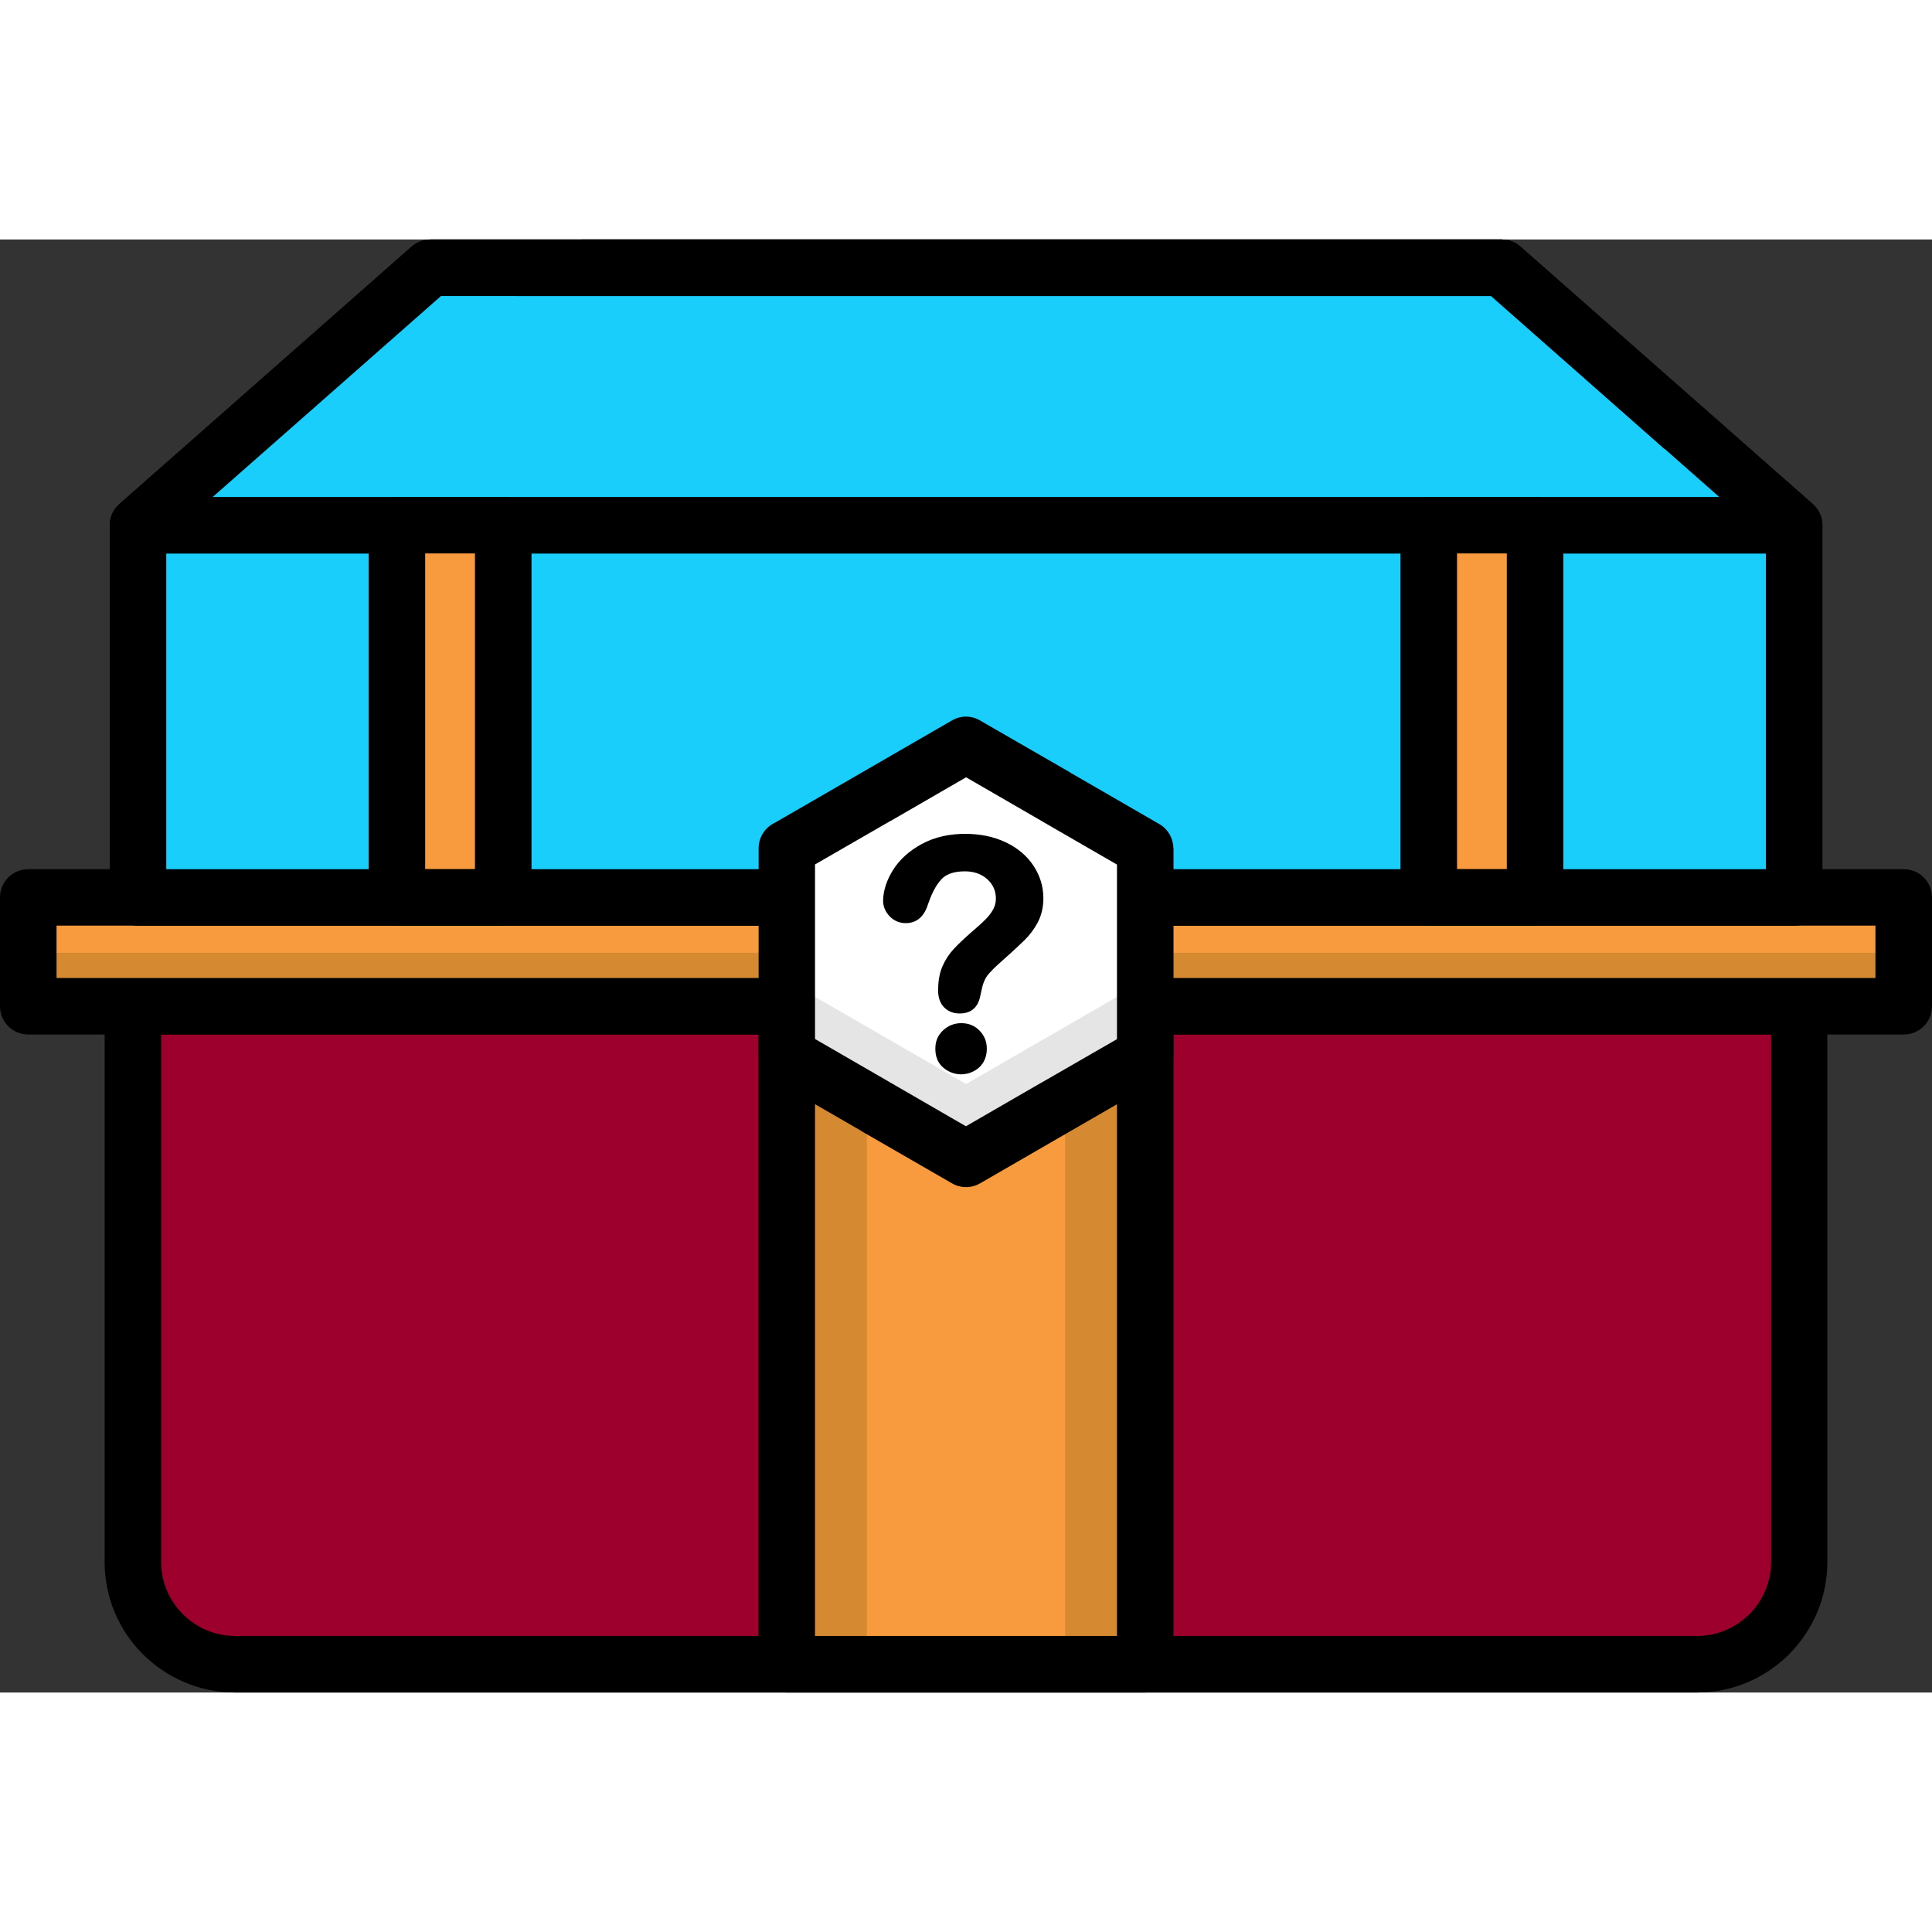
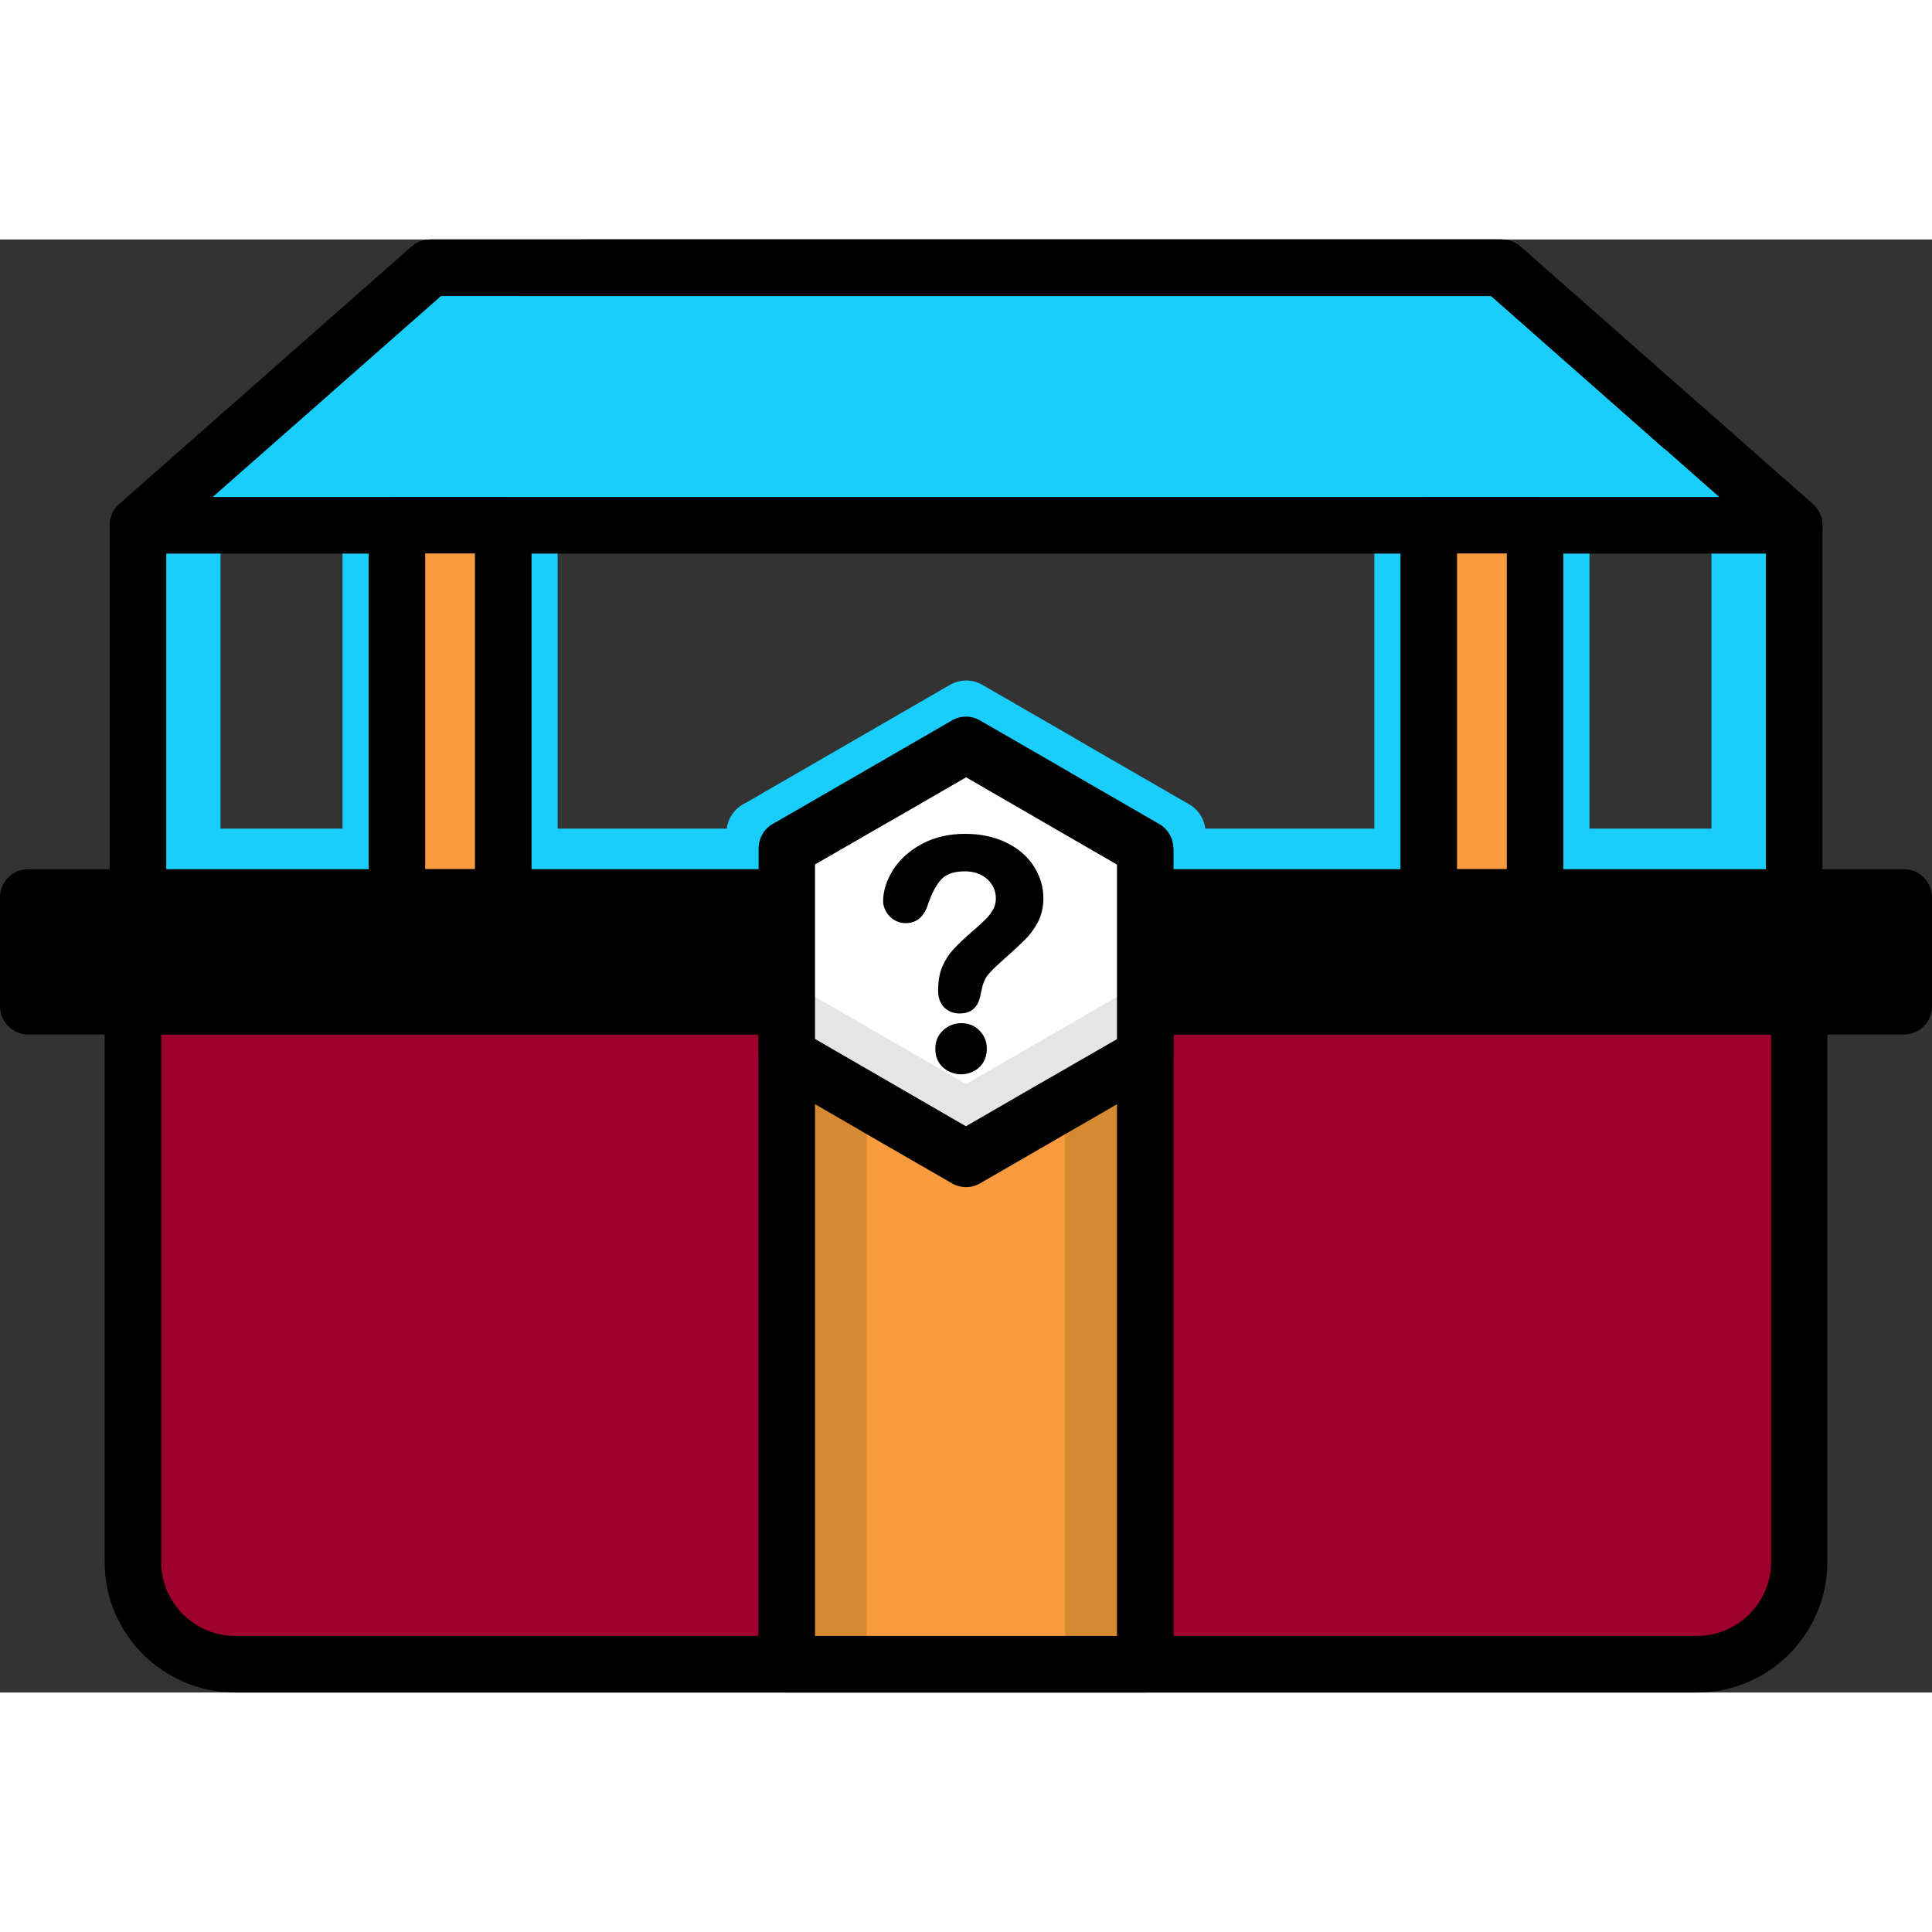
<svg xmlns="http://www.w3.org/2000/svg" id="Layer_1" x="0px" y="0px" viewBox="0 0 125.73 94.56" style="enable-background:new 0 0 125.73 94.56;" xml:space="preserve" width="112" height="112">
  <rect x="0" y="0" width="125.73" height="94.56" fill="#333333" stroke="none" />
  <style type="text/css">	.st0{fill:none;}	.st1{fill:#19CEFB;stroke:#000000;stroke-width:3.505;stroke-linecap:round;stroke-linejoin:round;}	.st2{fill:#9E002E;stroke:#000000;stroke-width:3.505;stroke-linecap:round;stroke-linejoin:round;}	.st3{opacity:0.15;enable-background:new    ;}	.st4{fill:#FFFFFF;stroke:#000000;stroke-width:3.505;stroke-linecap:round;stroke-linejoin:round;}	.st5{fill:none;stroke:#000000;stroke-width:2.337;stroke-linecap:round;stroke-linejoin:round;}	.st6{fill-rule:evenodd;clip-rule:evenodd;fill:#9E002E;}	.st7{fill-rule:evenodd;clip-rule:evenodd;fill:#19CEFB;}	.st8{fill:#19CEFB;}	.st9{fill-rule:evenodd;clip-rule:evenodd;}	.st10{fill-rule:evenodd;clip-rule:evenodd;fill:#CBCBCB;}	.st11{fill-rule:evenodd;clip-rule:evenodd;fill:#FFFFFF;}	.st12{fill-rule:evenodd;clip-rule:evenodd;fill:#D58930;}	.st13{fill-rule:evenodd;clip-rule:evenodd;fill:#F79B3E;}	.st14{fill-rule:evenodd;clip-rule:evenodd;fill:#9DA83B;}	.st15{fill-rule:evenodd;clip-rule:evenodd;fill:#BACB35;}	.st16{fill:none;stroke:#000000;stroke-width:3.505;stroke-linecap:round;stroke-linejoin:round;}	.st17{fill-rule:evenodd;clip-rule:evenodd;fill:#E5E5E5;}	.st18{opacity:0.15;fill-rule:evenodd;clip-rule:evenodd;enable-background:new    ;}	.st19{fill:#F9A534;stroke:#000000;stroke-width:3.505;stroke-linecap:round;stroke-linejoin:round;}	.st20{fill:#FFFFFF;}			.st21{fill-rule:evenodd;clip-rule:evenodd;fill:#19CEFB;stroke:#000000;stroke-width:3.127;stroke-linecap:round;stroke-linejoin:round;}	.st22{fill:#CBCBCB;}	.st23{fill:#D58930;}	.st24{fill:none;stroke:#000000;stroke-width:3.127;stroke-linecap:round;stroke-linejoin:round;}	.st25{fill:#19CEFB;stroke:#000000;stroke-width:3.114;stroke-linecap:round;stroke-linejoin:round;}	.st26{fill:#9E002E;stroke:#000000;stroke-width:3.114;stroke-linecap:round;stroke-linejoin:round;}	.st27{opacity:0.15;}	.st28{fill:#FFFFFF;stroke:#000000;stroke-width:3.114;stroke-linecap:round;stroke-linejoin:round;}	.st29{fill:none;stroke:#000000;stroke-width:3.114;stroke-linecap:round;stroke-linejoin:round;}	.st30{fill:#F9A534;stroke:#000000;stroke-width:3.114;stroke-linecap:round;stroke-linejoin:round;}			.st31{fill-rule:evenodd;clip-rule:evenodd;fill:#19CEFB;stroke:#000000;stroke-width:3.346;stroke-linecap:round;stroke-linejoin:round;}	.st32{fill:none;stroke:#000000;stroke-width:3.21;stroke-linecap:round;stroke-linejoin:round;}	.st33{fill:#F9A534;stroke:#000000;stroke-width:3.404;stroke-linecap:round;stroke-linejoin:round;}	.st34{fill:#FFFFFF;stroke:#000000;stroke-width:3.404;stroke-linecap:round;stroke-linejoin:round;}	.st35{fill:#19CEFB;stroke:#000000;stroke-width:3.404;stroke-linecap:round;stroke-linejoin:round;}	.st36{fill:#9E002E;stroke:#000000;stroke-width:3.404;stroke-linecap:round;stroke-linejoin:round;}	.st37{fill:#9E002E;stroke:#000000;stroke-width:3.182;stroke-linecap:round;stroke-linejoin:round;}	.st38{fill:#FFFFFF;stroke:#000000;stroke-width:3.182;stroke-linecap:round;stroke-linejoin:round;}	.st39{fill:none;stroke:#000000;stroke-width:3.182;stroke-linecap:round;stroke-linejoin:round;}	.st40{fill:#19CEFB;stroke:#000000;stroke-width:3.182;stroke-linecap:round;stroke-linejoin:round;}	.st41{fill:#F79B3E;stroke:#000000;stroke-width:3.182;stroke-linecap:round;stroke-linejoin:round;}	.st42{fill:#9E002E;stroke:#000000;stroke-width:3.068;stroke-linecap:round;stroke-linejoin:round;}	.st43{fill:#19CEFB;stroke:#000000;stroke-width:3.068;stroke-linecap:round;stroke-linejoin:round;}	.st44{fill:#F79B3E;stroke:#000000;stroke-width:3.068;stroke-linecap:round;stroke-linejoin:round;}	.st45{fill:#FFFFFF;stroke:#000000;stroke-width:3.068;stroke-linecap:round;stroke-linejoin:round;}			.st46{fill:none;stroke:#000000;stroke-width:3.068;stroke-linecap:round;stroke-linejoin:round;stroke-dasharray:0,0,5.783,5.783;}	.st47{fill:#FFFFFF;stroke:#000000;stroke-width:2.812;stroke-linecap:round;stroke-linejoin:round;}	.st48{fill:#F9A534;stroke:#000000;stroke-width:2.812;stroke-linecap:round;stroke-linejoin:round;}	.st49{fill:#19CEFB;stroke:#000000;stroke-width:2.812;stroke-linecap:round;stroke-linejoin:round;}	.st50{fill:#9E002E;}			.st51{fill-rule:evenodd;clip-rule:evenodd;fill:#9E002E;stroke:#000000;stroke-width:3.25;stroke-linecap:round;stroke-linejoin:round;}	.st52{fill:#19CEFB;stroke:#000000;stroke-width:3.25;stroke-linecap:round;stroke-linejoin:round;}			.st53{fill-rule:evenodd;clip-rule:evenodd;fill:#19CEFB;stroke:#000000;stroke-width:3.25;stroke-linecap:round;stroke-linejoin:round;}	.st54{fill:#F79B3E;stroke:#000000;stroke-width:3.25;stroke-linecap:round;stroke-linejoin:round;}			.st55{fill-rule:evenodd;clip-rule:evenodd;fill:#F79B3E;stroke:#000000;stroke-width:3.25;stroke-linecap:round;stroke-linejoin:round;}	.st56{fill:#9E002E;stroke:#000000;stroke-width:3.25;stroke-linecap:round;stroke-linejoin:round;}	.st57{fill:#FFFFFF;stroke:#000000;stroke-width:3.25;stroke-linecap:round;stroke-linejoin:round;}	.st58{fill:none;stroke:#000000;stroke-width:3.25;stroke-linecap:round;stroke-linejoin:round;}			.st59{fill-rule:evenodd;clip-rule:evenodd;fill:#F79B3E;stroke:#000000;stroke-width:3.128;stroke-linecap:round;stroke-linejoin:round;}	.st60{fill:#FFFFFF;stroke:#000000;stroke-width:3.204;stroke-linecap:round;stroke-linejoin:round;}	.st61{fill:#9E002E;stroke:#000000;stroke-width:3.204;stroke-linecap:round;stroke-linejoin:round;}	.st62{fill:#F9A534;stroke:#000000;stroke-width:3.204;stroke-linecap:round;stroke-linejoin:round;}</style>
  <g>
    <path class="st6" d="M8.65,49.9h108.43v36.17c0,3.66-2.99,6.65-6.65,6.65H15.3c-3.66,0-6.65-2.99-6.65-6.65L8.65,49.9L8.65,49.9z" />
    <path class="st6" d="M46.8,49.9h32.13v42.82H46.8L46.8,49.9L46.8,49.9L46.8,49.9z M62.87,51.74H51.18v39.14h23.38V51.74  L62.87,51.74L62.87,51.74z" />
    <path class="st6" d="M117.08,49.9h-5.7v42.75c3.21-0.47,5.7-3.25,5.7-6.58V49.9L117.08,49.9z" />
    <path class="st6" d="M8.65,49.9h5.7v42.75c-3.21-0.47-5.7-3.25-5.7-6.58V49.9L8.65,49.9z" />
    <path class="st9" d="M8.65,48.06h108.43c1.02,0,1.84,0.82,1.84,1.84v36.17c0,2.34-0.96,4.46-2.49,6c-1.54,1.54-3.66,2.49-6,2.49  H15.3c-2.34,0-4.46-0.96-6-2.49c-1.54-1.54-2.49-3.66-2.49-6V49.9C6.81,48.88,7.63,48.06,8.65,48.06L8.65,48.06L8.65,48.06z   M62.87,51.74H10.49v34.33c0,1.32,0.54,2.52,1.42,3.4s2.08,1.41,3.4,1.41h95.13c1.32,0,2.52-0.54,3.4-1.41  c0.87-0.87,1.42-2.08,1.42-3.4V51.74H62.87z" />
    <polygon class="st13" points="1.84,49.9 62.87,49.9 123.89,49.9 123.89,42.82 62.87,42.82 1.84,42.82  " />
    <polygon class="st12" points="1.84,49.9 62.87,49.9 123.89,49.9 123.89,46.42 62.87,46.42 1.84,46.42  " />
-     <path class="st9" d="M3.68,48.06h118.37v-3.41H3.68V48.06L3.68,48.06z M62.87,51.74H1.84C0.82,51.74,0,50.91,0,49.9v-7.08  c0-1.02,0.82-1.84,1.84-1.84h122.05c1.02,0,1.84,0.82,1.84,1.84v7.08c0,1.02-0.82,1.84-1.84,1.84H62.87z" />
-     <polygon class="st7" points="62.87,1.84 28.01,1.84 8.98,18.6 8.98,42.82 62.87,42.82 116.76,42.82 116.76,18.6 97.73,1.84  " />
+     <path class="st9" d="M3.68,48.06h118.37H3.68V48.06L3.68,48.06z M62.87,51.74H1.84C0.82,51.74,0,50.91,0,49.9v-7.08  c0-1.02,0.82-1.84,1.84-1.84h122.05c1.02,0,1.84,0.82,1.84,1.84v7.08c0,1.02-0.82,1.84-1.84,1.84H62.87z" />
    <path class="st7" d="M47.28,42.82h4.25V39.8l5.66-3.27h0.01l0,0l5.67-3.27l5.67,3.27c0.04,0.02,0.08,0.04,0.12,0.06l5.55,3.21v3.02  h4.25v-4.23h-0.01c0-0.73-0.38-1.44-1.06-1.83l-6.62-3.82c-0.04-0.02-0.07-0.05-0.11-0.07L63.96,29c-0.64-0.38-1.46-0.41-2.15-0.01  l-6.73,3.89l0,0l-6.56,3.79c-0.73,0.34-1.24,1.07-1.24,1.93L47.28,42.82L47.28,42.82z" />
    <polygon class="st7" points="8.98,38.34 8.98,42.82 62.87,42.82 116.76,42.82 116.76,38.34  " />
    <path class="st7" d="M89.44,42.82h14V18.6c0-1.02-1.09-1.84-2.43-1.84h-9.14c-1.34,0-2.43,0.82-2.43,1.84V42.82L89.44,42.82  L89.44,42.82z M98.58,30.71v10.27H94.3V20.44h4.28V30.71L98.58,30.71z" />
    <path class="st7" d="M22.29,42.82h14V18.6c0-1.02-1.09-1.84-2.43-1.84h-9.14c-1.34,0-2.43,0.82-2.43,1.84L22.29,42.82L22.29,42.82  L22.29,42.82z M31.43,30.71v10.27h-4.28V20.44h4.28V30.71L31.43,30.71z" />
    <polygon class="st7" points="111.38,13.86 116.76,18.6 116.76,42.82 111.38,42.82  " />
    <polygon class="st7" points="14.35,13.86 8.98,18.6 8.98,42.82 14.35,42.82  " />
    <path class="st9" d="M62.87,3.68H28.7L10.82,19.43v21.55h104.1V19.43L97.04,3.68C97.04,3.68,62.87,3.68,62.87,3.68z M28.01,0h69.72  c0.43,0,0.86,0.15,1.21,0.46l18.98,16.71c0.41,0.34,0.68,0.85,0.68,1.43v24.22c0,1.02-0.82,1.84-1.84,1.84H8.98  c-1.02,0-1.84-0.82-1.84-1.84V18.6l0,0c0-0.51,0.21-1.02,0.62-1.38L26.73,0.51C27.06,0.2,27.51,0,28.01,0L28.01,0z" />
    <polygon class="st7" points="62.87,1.84 28.01,1.84 8.98,18.6 62.87,18.6 116.76,18.6 97.73,1.84  " />
    <polygon class="st7" points="59.21,2.27 33.7,2.27 21.1,14.33 71.84,14.33 104.63,14.33 92.03,2.27  " />
    <path class="st9" d="M62.87,3.68H28.7L13.84,16.76h98.05L97.04,3.68L62.87,3.68z M28.01,0h69.72c0.43,0,0.86,0.15,1.21,0.46  l18.98,16.71c0.41,0.34,0.68,0.85,0.68,1.43c0,1.02-0.82,1.84-1.84,1.84H8.98c-0.51,0-1.02-0.21-1.38-0.63  c-0.67-0.76-0.6-1.92,0.17-2.59L26.74,0.51C27.07,0.2,27.52,0,28.01,0L28.01,0z" />
    <path class="st9" d="M62.87,3.68H33.68L37.85,0h59.87c0.43,0,0.86,0.15,1.21,0.46l14.95,13.17h-5.56L97.04,3.68H62.87z" />
    <polygon class="st13" points="32.75,18.6 32.75,30.71 32.75,42.82 25.83,42.82 25.83,30.71 25.83,18.6  " />
    <path class="st9" d="M34.59,18.6v24.22c0,1.02-0.82,1.84-1.84,1.84h-6.92c-1.02,0-1.84-0.82-1.84-1.84V18.6  c0-1.02,0.82-1.84,1.84-1.84h6.92C33.77,16.76,34.59,17.58,34.59,18.6L34.59,18.6L34.59,18.6z M30.91,30.7V20.43h-3.24v20.54h3.24  V30.7L30.91,30.7z" />
    <polygon class="st13" points="99.9,18.6 99.9,30.71 99.9,42.82 92.98,42.82 92.98,30.71 92.98,18.6  " />
    <path class="st9" d="M101.74,18.6v24.22c0,1.02-0.82,1.84-1.84,1.84h-6.92c-1.02,0-1.84-0.82-1.84-1.84V18.6  c0-1.02,0.82-1.84,1.84-1.84h6.92C100.91,16.76,101.74,17.58,101.74,18.6L101.74,18.6L101.74,18.6z M98.06,30.7V20.43h-3.24v20.54  h3.24V30.7L98.06,30.7z" />
    <polygon class="st13" points="51.2,49.9 62.87,49.9 74.53,49.9 74.53,92.72 62.87,92.72 51.2,92.72  " />
    <rect x="69.32" y="53.97" class="st23" width="5.21" height="38.75" />
    <rect x="51.2" y="53.97" class="st23" width="5.21" height="38.75" />
    <path class="st9" d="M51.2,48.06h23.33c1.02,0,1.84,0.82,1.84,1.84v42.82c0,1.02-0.82,1.84-1.84,1.84H51.2  c-1.02,0-1.84-0.82-1.84-1.84V49.9C49.36,48.88,50.19,48.06,51.2,48.06L51.2,48.06z M62.87,51.74h-9.83v39.14h19.65V51.74  L62.87,51.74L62.87,51.74z" />
    <polygon class="st17" points="62.87,32.89 68.7,36.25 74.53,39.62 74.53,46.36 74.53,53.09 68.7,56.46 62.87,59.83 57.03,56.46   51.2,53.09 51.2,46.36 51.2,39.62 57.03,36.25  " />
    <polygon class="st11" points="62.87,32.89 68.7,36.25 73.5,39.03 73.5,42.68 73.5,48.82 68.19,51.89 62.87,54.96 57.55,51.89   52.23,48.82 52.23,42.68 52.23,39.03 57.03,36.25  " />
    <path class="st9" d="M63.81,31.32l5.81,3.35c0.03,0.02,0.06,0.04,0.09,0.06l5.73,3.31c0.59,0.34,0.92,0.96,0.92,1.59h0.01v13.47  c0,0.74-0.44,1.38-1.07,1.67l-5.68,3.28l0,0l-5.83,3.37c-0.6,0.35-1.31,0.32-1.86-0.01l-5.81-3.35c-0.03-0.02-0.06-0.04-0.09-0.06  l-5.73-3.31c-0.59-0.34-0.92-0.96-0.92-1.59h-0.01V39.62c0-0.74,0.44-1.38,1.07-1.67l5.68-3.28l0,0l5.83-3.37  C62.55,30.95,63.26,30.98,63.81,31.32L63.81,31.32L63.81,31.32z M67.78,37.84l-4.91-2.84l-4.91,2.84l0,0h-0.01l-4.91,2.83v11.36  l4.81,2.78c0.04,0.02,0.07,0.04,0.1,0.06l4.91,2.84l4.91-2.84l0,0h0.01l4.91-2.83V40.68l-4.81-2.78  C67.85,37.88,67.81,37.86,67.78,37.84L67.78,37.84z" />
    <path class="st9" d="M57.47,43.07c0-0.73,0.26-1.41,0.64-2.03c0.46-0.73,1.11-1.28,1.86-1.69c0.88-0.48,1.85-0.67,2.84-0.67  c0.92,0,1.83,0.16,2.66,0.56c0.73,0.35,1.35,0.85,1.79,1.52c0.42,0.64,0.64,1.34,0.64,2.11c0,0.55-0.11,1.09-0.37,1.58  c-0.23,0.43-0.51,0.81-0.86,1.15c-0.56,0.55-1.15,1.07-1.73,1.59c-0.19,0.17-0.37,0.35-0.54,0.54c-0.11,0.12-0.22,0.26-0.29,0.41  c-0.06,0.12-0.11,0.24-0.15,0.37c-0.06,0.23-0.11,0.46-0.16,0.69c-0.14,0.75-0.58,1.17-1.35,1.17c-0.38,0-0.72-0.12-0.99-0.38  c-0.31-0.3-0.41-0.71-0.41-1.13c0-0.52,0.07-1.05,0.27-1.53c0.18-0.42,0.42-0.8,0.73-1.14c0.37-0.4,0.78-0.77,1.19-1.13  c0.31-0.27,0.64-0.55,0.93-0.85c0.18-0.18,0.34-0.39,0.46-0.61c0.12-0.22,0.18-0.45,0.18-0.7c0-0.5-0.18-0.92-0.55-1.26  c-0.41-0.37-0.91-0.52-1.46-0.52s-1.15,0.1-1.54,0.52c-0.4,0.43-0.67,1.05-0.86,1.6c-0.22,0.72-0.66,1.25-1.45,1.25  c-0.42,0-0.77-0.15-1.06-0.45C57.65,43.78,57.48,43.46,57.47,43.07L57.47,43.07L57.47,43.07z M62.56,54.33  c-0.44,0-0.84-0.15-1.18-0.44c-0.37-0.32-0.51-0.75-0.51-1.23c0-0.48,0.16-0.86,0.49-1.18C61.7,51.16,62.1,51,62.56,51  s0.86,0.15,1.18,0.48c0.32,0.32,0.48,0.72,0.48,1.18c0,0.46-0.15,0.91-0.51,1.23C63.39,54.17,63,54.32,62.56,54.33L62.56,54.33z" />
  </g>
</svg>